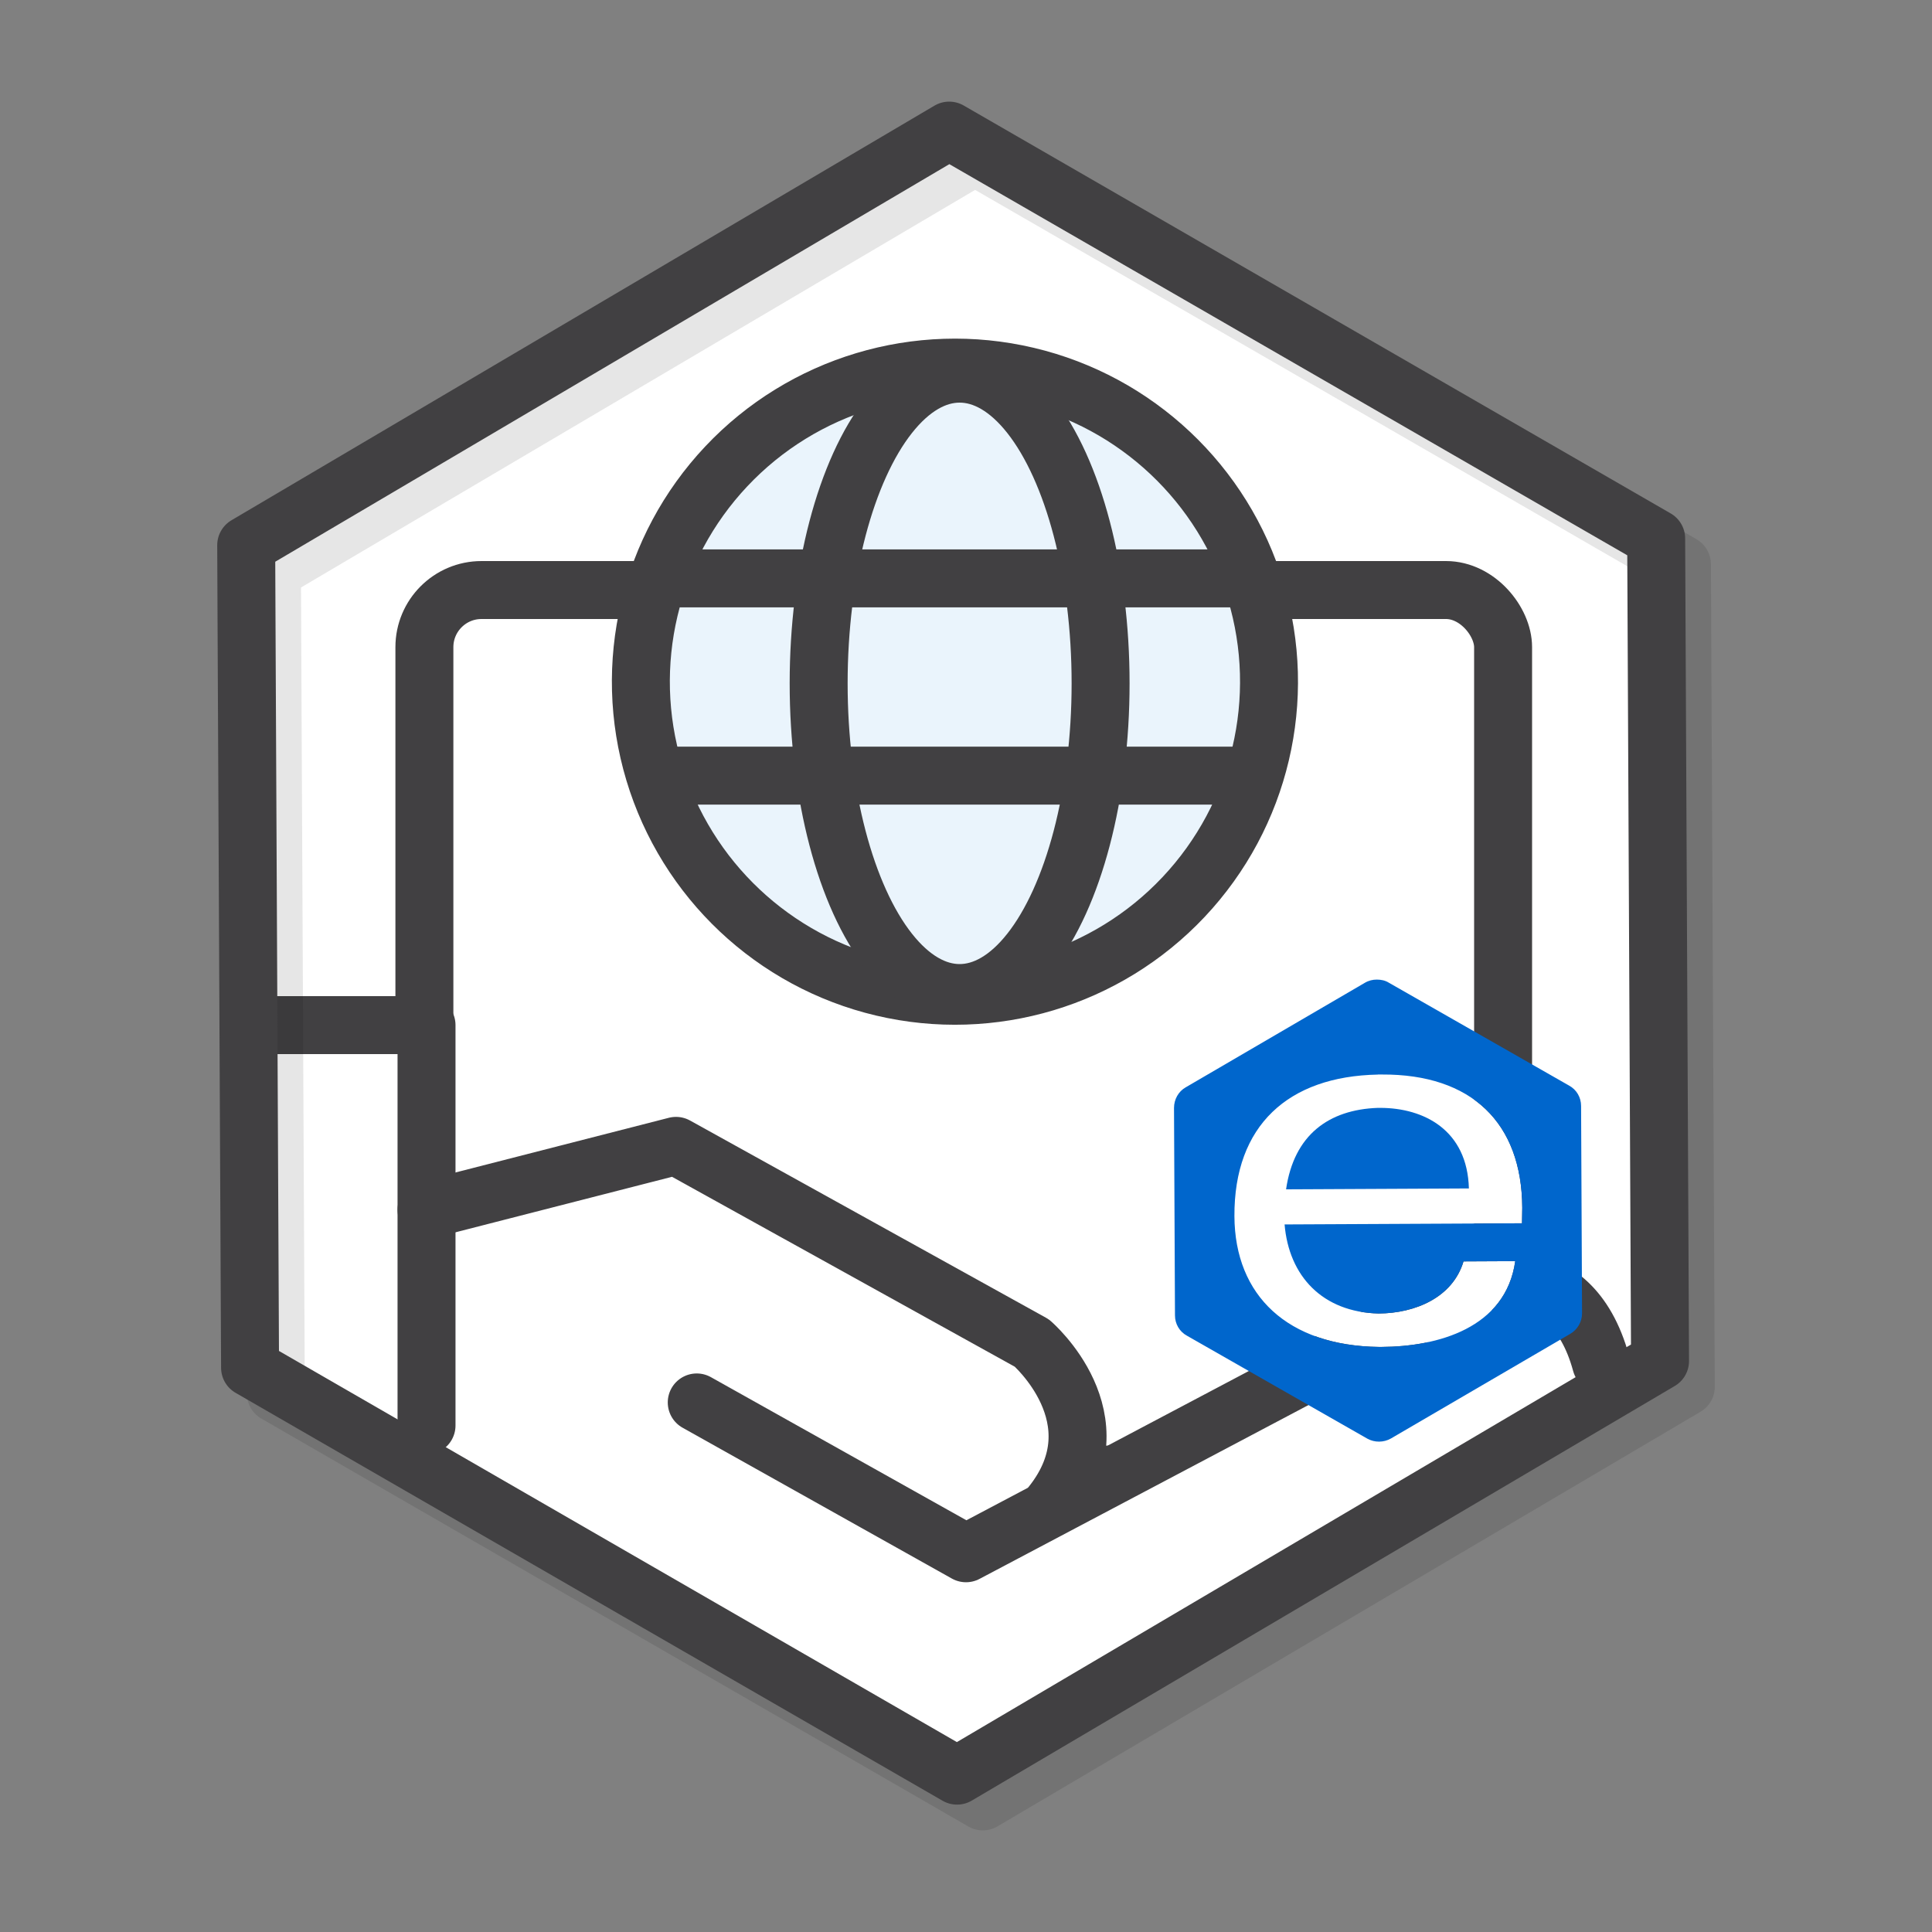
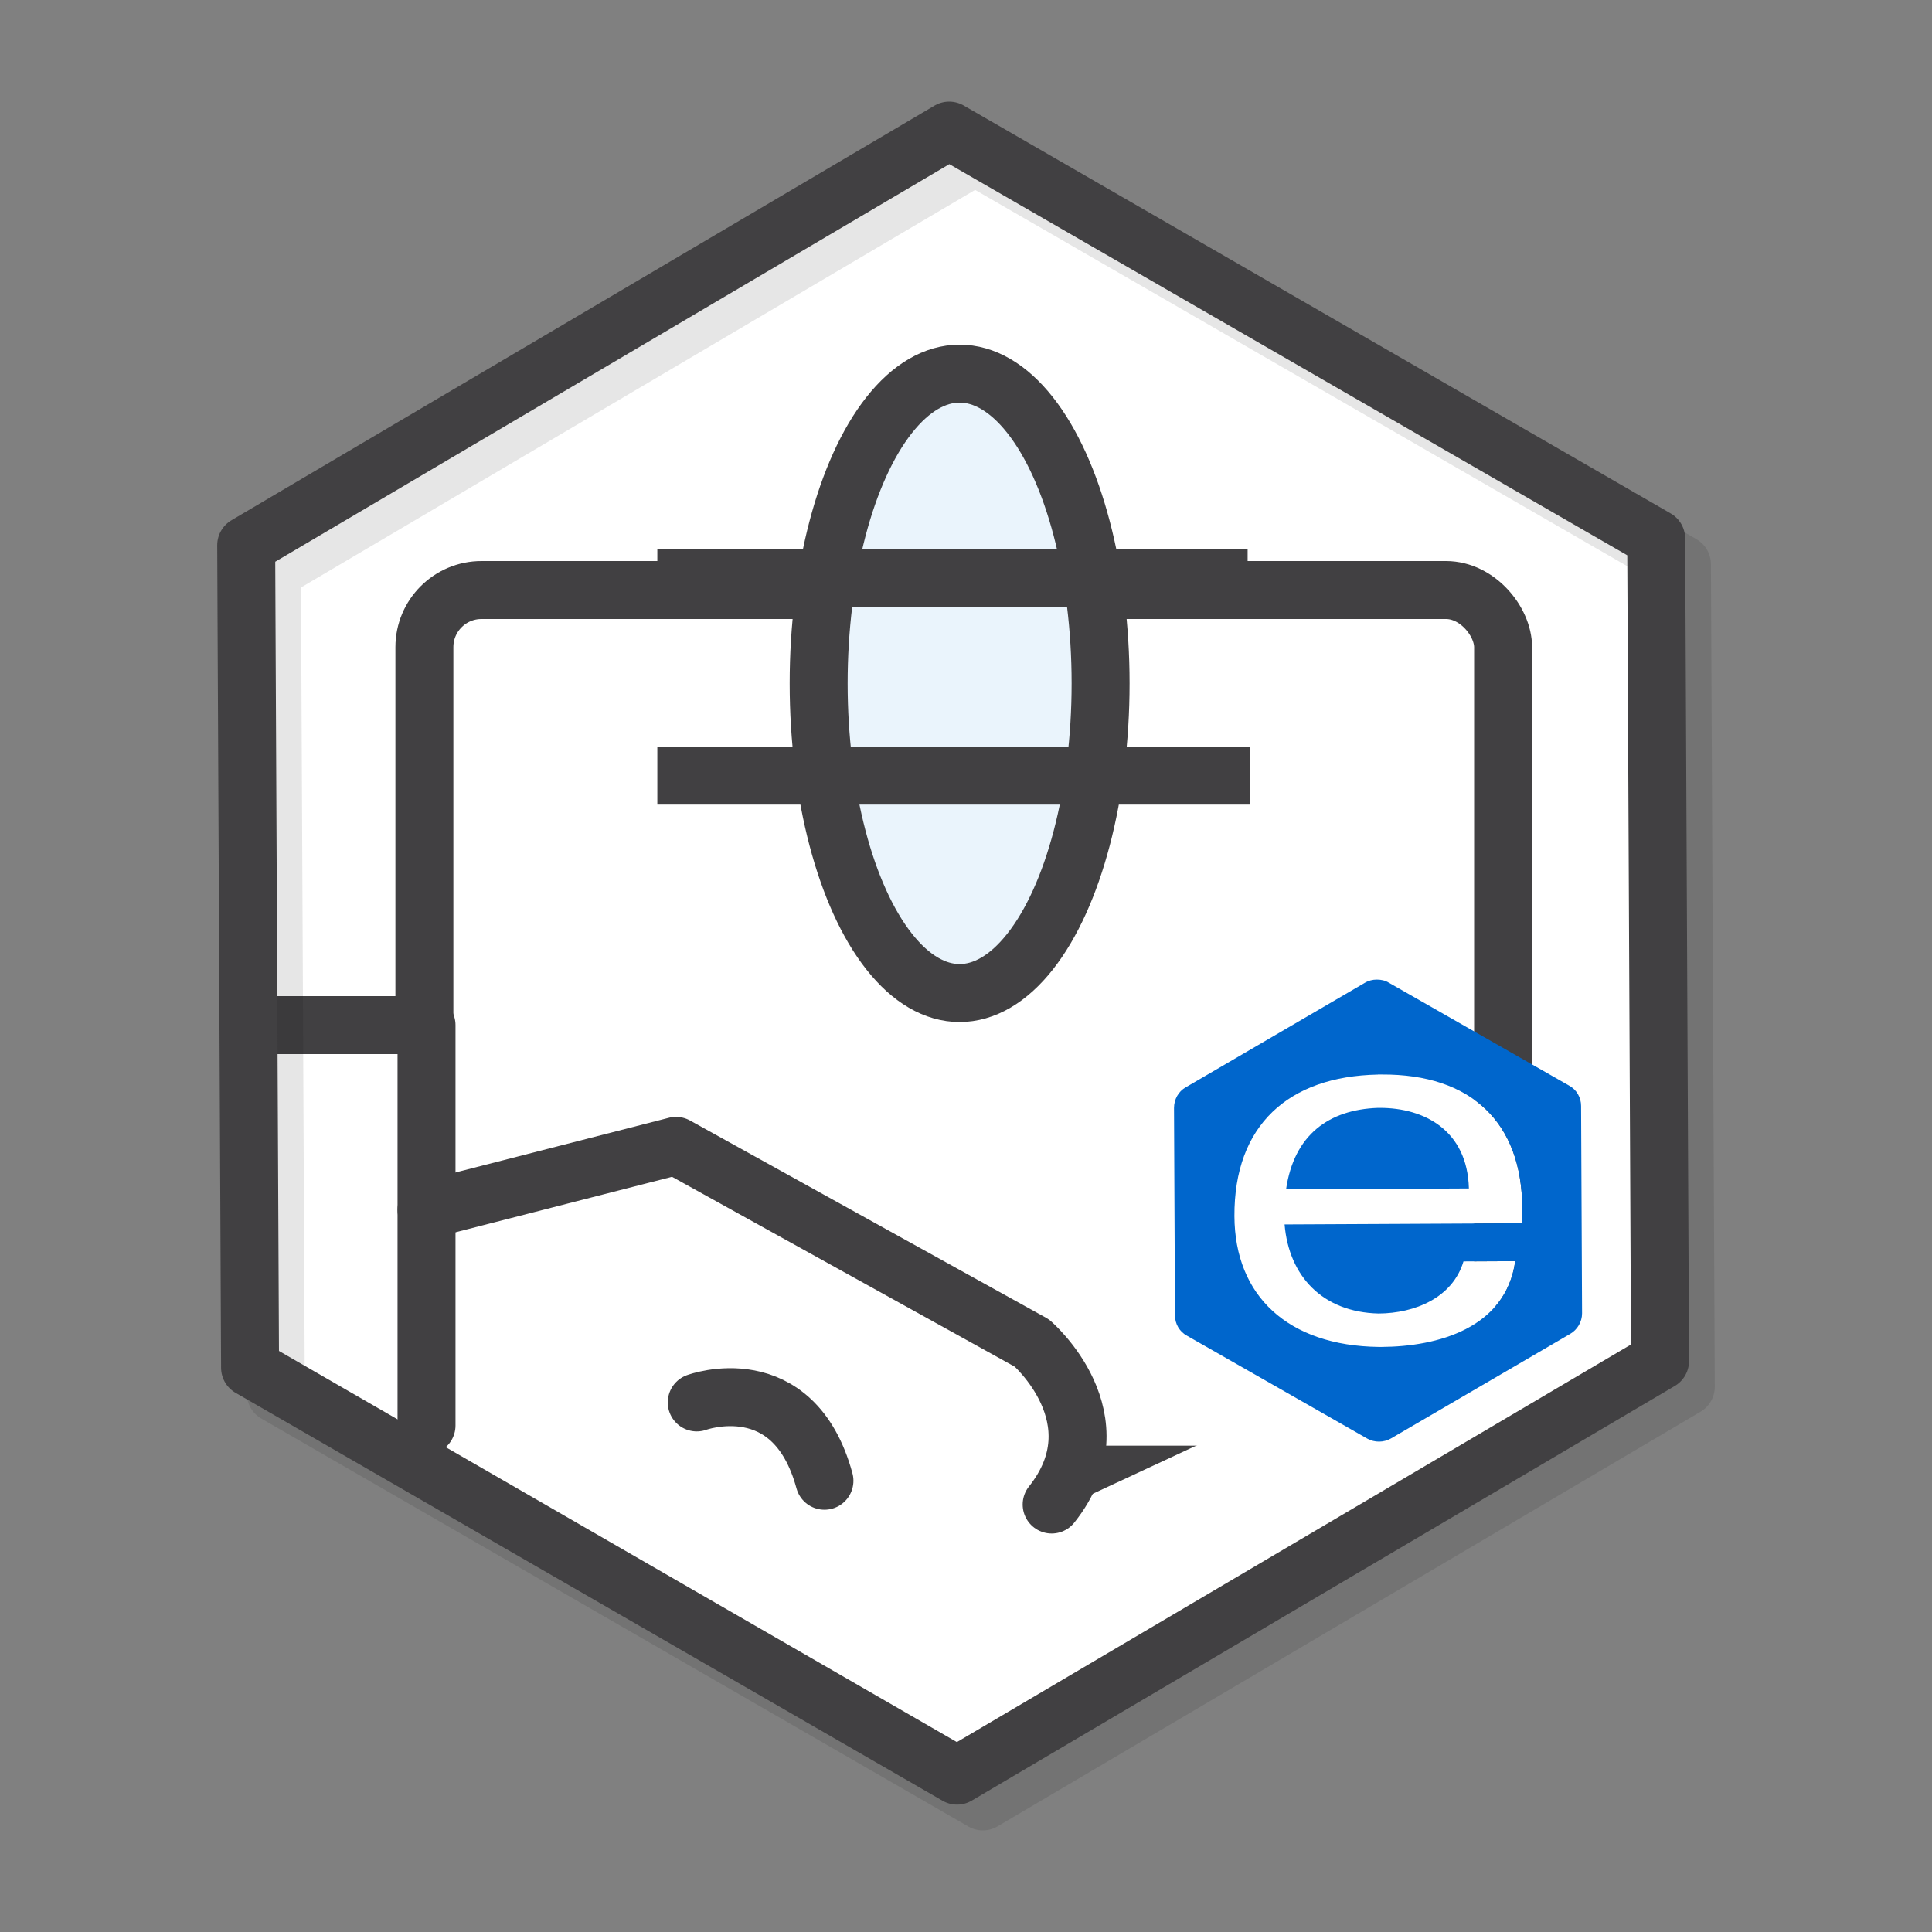
<svg xmlns="http://www.w3.org/2000/svg" viewBox="0 0 300 300">
  <rect x="0" y="0" width="300" height="300" fill="#808080" stroke="none" />
  <defs>
    <style>      .cls-1 {        stroke: #000;      }      .cls-1, .cls-2 {        fill: none;      }      .cls-1, .cls-2, .cls-3 {        stroke-linecap: round;        stroke-linejoin: round;      }      .cls-1, .cls-2, .cls-3, .cls-4 {        stroke-width: 9px;      }      .cls-2, .cls-3, .cls-4 {        stroke: #414042;      }      .cls-3, .cls-5 {        fill: #fff;      }      .cls-6 {        mix-blend-mode: multiply;        opacity: .1;      }      .cls-7 {        isolation: isolate;      }      .cls-8 {        fill: #06c;      }      .cls-9 {        fill: #06c;      }      .cls-4 {        fill: #eaf4fc;        stroke-miterlimit: 10;      }    </style>
  </defs>
  <g class="cls-7">
    <g id="Layer_1">
      <g>
        <polygon class="cls-5" points="258.97 212.24 258.36 84.53 148.59 21.19 39.42 85.56 40.02 213.28 149.8 276.62 258.97 212.24" />
        <rect class="cls-3" x="65.9" y="91.62" width="167.5" height="137.36" rx="8.87" ry="8.87" />
        <g>
-           <circle class="cls-4" cx="148.29" cy="105.86" r="48.77" transform="translate(11.19 225.86) rotate(-76.72)" />
          <ellipse class="cls-4" cx="149.01" cy="106.11" rx="21.89" ry="48.09" />
          <line class="cls-4" x1="102.07" y1="89.81" x2="193.73" y2="89.81" />
          <line class="cls-4" x1="102.07" y1="120.44" x2="194.16" y2="120.44" />
        </g>
        <path class="cls-5" d="M44.46,159.11h20.54v31l39.6-11.21,52.67,27.64,10.83,11.21-2.99,13.07,2.99,1.87,69.85-32.5s8.96,2.99,10.83,10.09v4.86l-100.18,60.57-82.11-47.5-27.67-15.84.02-54.01,5.6.75Z" />
        <g>
          <path class="cls-2" d="M66.23,187.86l38.74-9.93,55.26,30.62s13.66,11.75,3.07,25.07" />
-           <path class="cls-2" d="M108.19,217.77l41.81,23.42,78.79-41.64s15.01-5.53,19.83,12.16" />
+           <path class="cls-2" d="M108.19,217.77s15.01-5.53,19.83,12.16" />
          <polyline class="cls-2" points="39.04 159.18 66.23 159.18 66.23 221.35" />
        </g>
        <g>
          <path class="cls-5" d="M191.69,188.84c.06,12.38,8.32,20.13,22.42,20.31h.44c8.66-.04,19.27-2.88,20.74-13.32l-8.03.04c-1.69,5.64-7.55,8.06-13.18,8.09-8.71-.2-13.93-5.81-14.6-13.83l14.54-.07,22.32-.11.04-2.4c-.06-13.22-7.88-20.77-21.78-20.7h-.64c-13.9.26-22.33,7.89-22.27,21.99ZM213.93,172.04h.44c6.71.02,13.48,3.41,13.72,12.51l-14.1.07-14.29.07c1.23-8.47,6.65-12.37,14.23-12.65Z" />
          <path class="cls-9" d="M184.1,168.85c-1.12.64-1.8,1.87-1.8,3.19l.15,32.21c0,1.32.7,2.54,1.88,3.17l27.98,15.97c1.13.63,2.55.62,3.67-.02l27.83-16.24c1.12-.64,1.85-1.87,1.85-3.19l-.15-32.21c0-1.32-.7-2.54-1.88-3.17l-27.98-15.97c-.54-.34-1.18-.48-1.86-.48-.64,0-1.27.15-1.86.5l-27.83,16.24ZM213.95,166.85h.64c13.9-.07,21.72,7.48,21.78,20.7l-.04,2.4-22.32.11-14.54.07c.67,8.02,5.89,13.63,14.6,13.83,5.63-.03,11.49-2.45,13.18-8.09l8.03-.04c-1.47,10.43-12.08,13.27-20.74,13.32h-.44c-14.1-.18-22.36-7.92-22.42-20.3-.07-14.1,8.37-21.72,22.27-21.99Z" />
          <path class="cls-8" d="M228.09,184.55c-.24-9.1-7.01-12.5-13.72-12.52h-.44c-7.59.28-13,4.18-14.23,12.65l14.29-.07,14.1-.07Z" />
        </g>
        <g>
          <g class="cls-6">
            <polygon class="cls-1" points="261.77 215.34 261.17 87.62 151.39 24.28 42.23 88.66 42.28 100.18 42.83 216.38 152.61 279.72 261.77 215.34" />
          </g>
          <polygon class="cls-2" points="257.77 211.34 257.17 83.62 147.39 20.28 38.23 84.66 38.28 96.18 38.83 212.38 148.61 275.72 257.77 211.34" />
        </g>
      </g>
    </g>
  </g>
</svg>